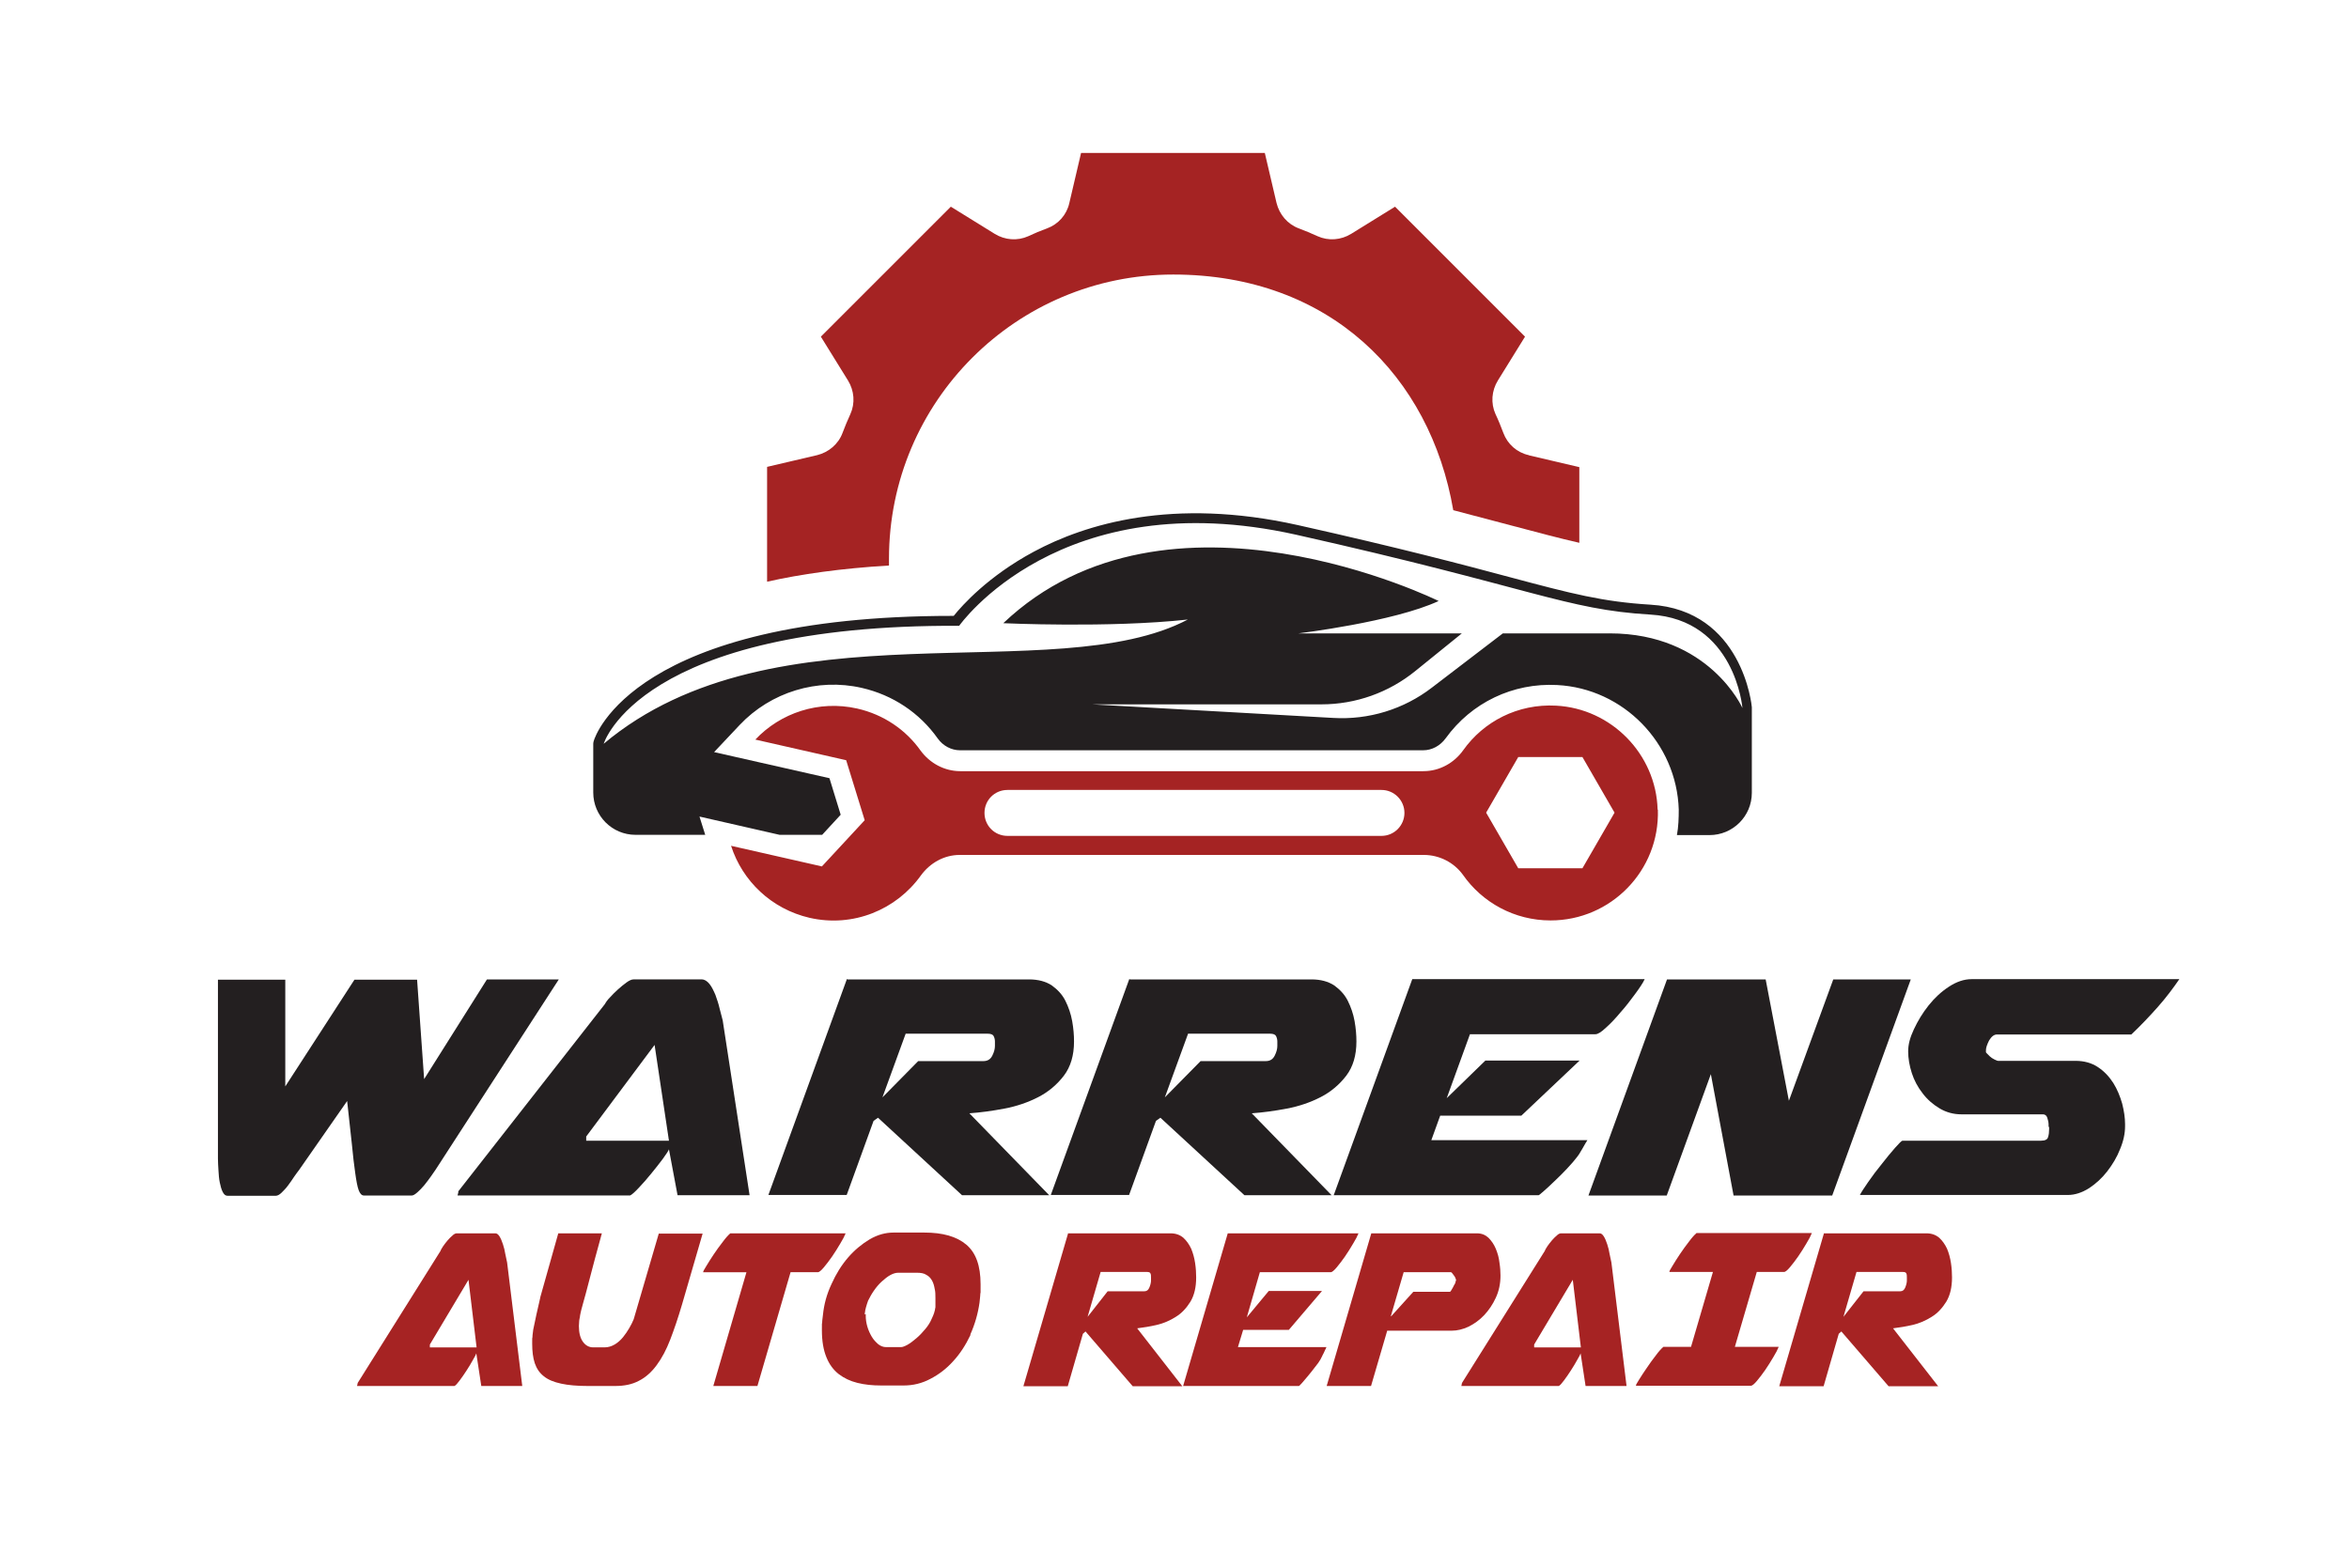
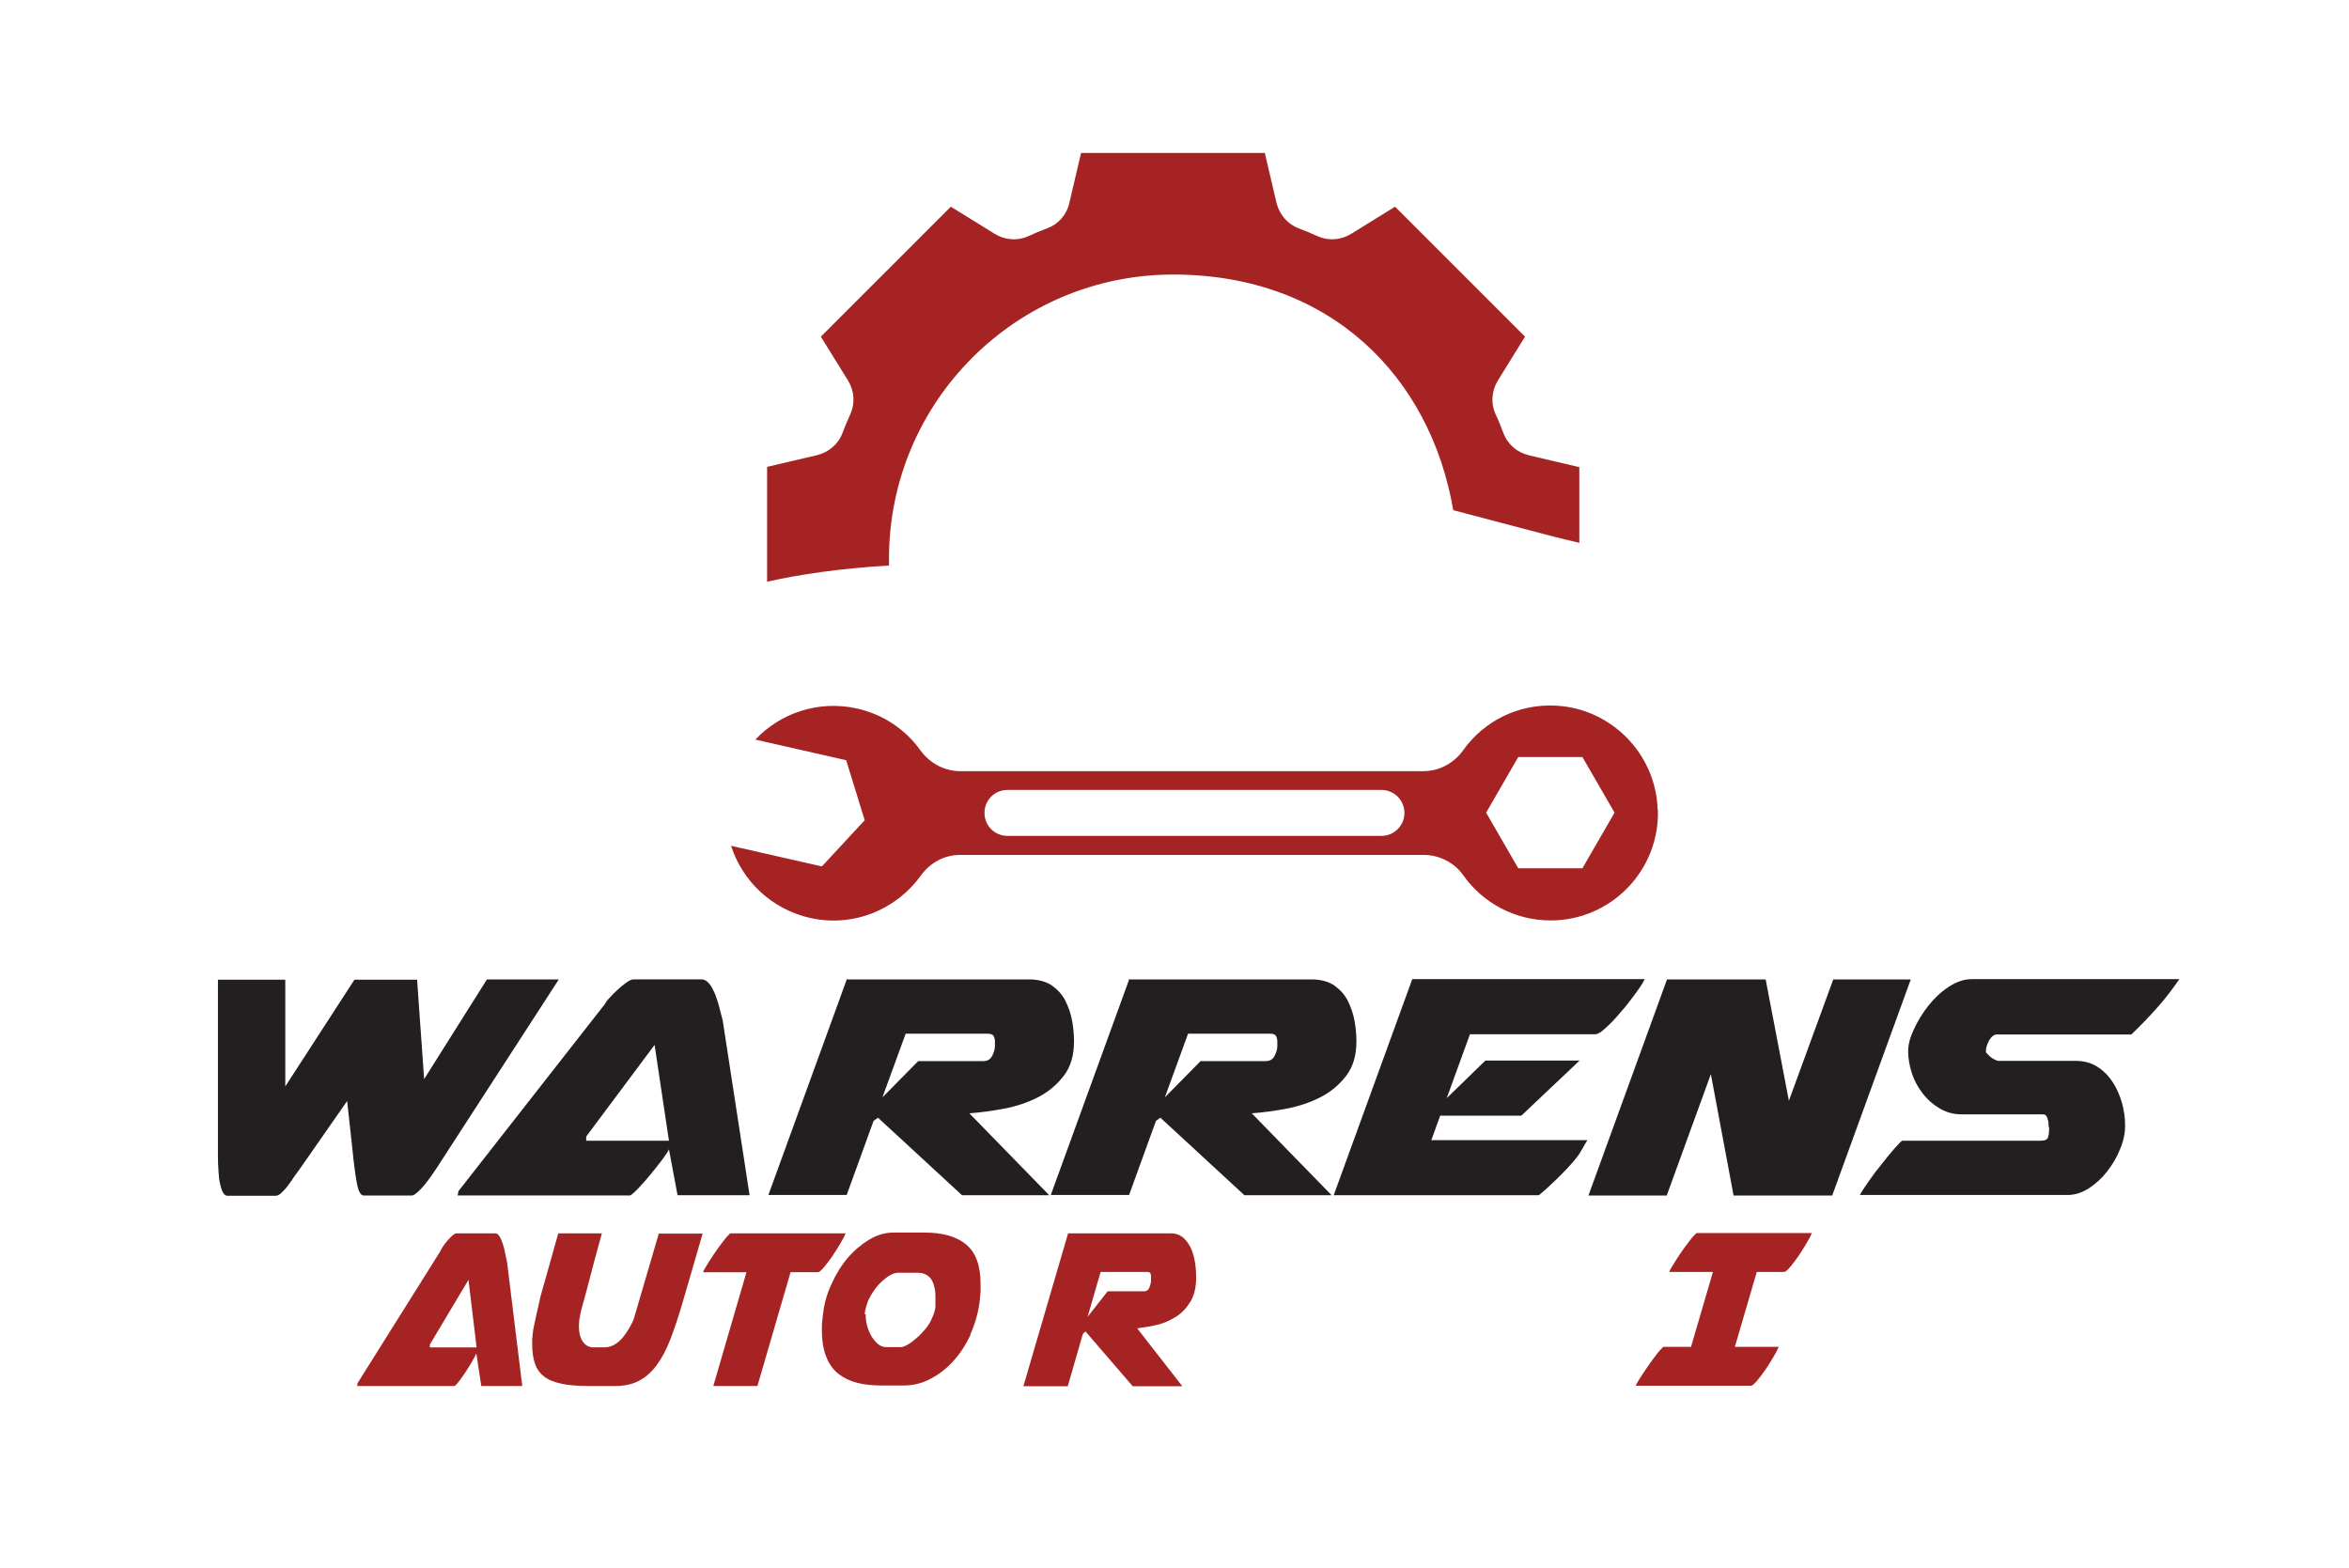
<svg xmlns="http://www.w3.org/2000/svg" version="1.1" viewBox="0 0 900 601">
  <defs>
    <style>
      .cls-1 {
        fill: #231f20;
      }

      .cls-2 {
        fill: #a52323;
      }

      .cls-3 {
        fill: #a62323;
      }
    </style>
  </defs>
  <g>
    <g id="Layer_1">
      <g>
        <g>
          <g>
            <g>
              <path class="cls-3" d="M409.1,472.6h39.4c2,0,3.6.6,4.9,1.7,1.2,1.1,2.2,2.5,3,4.2.7,1.7,1.2,3.5,1.5,5.5.3,2,.4,3.8.4,5.5,0,3.7-.7,6.8-2.2,9.3-1.5,2.4-3.3,4.4-5.6,5.8-2.2,1.4-4.7,2.5-7.3,3.1-2.6.6-5.1,1-7.5,1.3l17.3,22.2h-19l-18.1-21-1,.9-5.8,20.1h-17l17.1-58.5ZM441,489.5c0-.6,0-1.1-.2-1.5-.1-.4-.6-.6-1.3-.6h-17.8l-5,17.2,7.7-9.8h14.1c.9,0,1.5-.5,1.9-1.5.4-1,.6-1.9.6-2.6v-1.2Z" />
-               <path class="cls-3" d="M520.5,472.6c-.4,1-1.1,2.4-2.1,4-1,1.7-2,3.3-3.1,4.9-1.1,1.6-2.2,3-3.2,4.2-1,1.2-1.8,1.8-2.2,1.8h-27.2l-5,17.3,8.4-10.1h20.4l-12.7,14.9h-17.5l-2,6.6h33.9c0,.1-.2.5-.4.9-.2.5-.5,1-.7,1.5-.3.5-.5,1-.7,1.4-.2.4-.4.7-.4.8-.5.9-1.2,1.9-2.2,3.1-.9,1.2-1.8,2.3-2.7,3.4-.9,1.1-1.7,2-2.3,2.7-.7.7-1,1.1-1.1,1.1h-44.4l17.1-58.5h50.3Z" />
-               <path class="cls-3" d="M525.4,472.6h40.5c1.8,0,3.2.6,4.4,1.7,1.1,1.1,2.1,2.5,2.8,4.2.7,1.7,1.2,3.4,1.4,5.3.3,1.9.4,3.5.4,5,0,3.1-.6,5.9-1.8,8.5-1.2,2.6-2.7,4.8-4.5,6.7-1.8,1.9-3.8,3.3-6,4.4-2.2,1-4.3,1.5-6.3,1.5h-24.8l-6.2,21.2h-17l17.1-58.5ZM533,504.4l8.5-9.4h14.1c0,0,.2-.2.4-.5.2-.3.4-.7.7-1.2.2-.4.4-.9.7-1.3.2-.4.3-.7.3-.9l.2-.6c0,0-.1-.3-.2-.6-.1-.4-.4-.9-.9-1.5-.4-.6-.7-.9-.9-.9h-18.1l-4.9,16.8Z" />
-               <path class="cls-3" d="M607.5,531.1l-1.9-12.5c-.1.4-.6,1.3-1.3,2.5-.7,1.3-1.5,2.6-2.4,4-.9,1.4-1.8,2.7-2.7,3.9-.9,1.2-1.5,1.9-2,2.1h-37.3c.1-.6.2-.8.2-.8v-.3l31.8-50.7c.1-.4.5-1,1-1.8.5-.7,1.1-1.5,1.7-2.2.6-.7,1.2-1.3,1.9-1.9.6-.6,1.2-.8,1.6-.8h14.8c.6,0,1.1.4,1.6,1.2.5.8.9,1.8,1.3,3,.4,1.2.7,2.4.9,3.7.3,1.3.5,2.4.7,3.3l5.8,47.3h-15.8ZM587.8,516.3h17.9l-3.1-25.9-14.8,24.8v1.1Z" />
              <path class="cls-3" d="M626.8,530.9c0-.3.5-1.1,1.3-2.4.8-1.3,1.8-2.8,2.9-4.4,1.1-1.6,2.2-3.2,3.4-4.7,1.1-1.5,2.1-2.6,2.9-3.3h10.6l8.4-28.7h-16.7c0-.4.5-1.2,1.3-2.5.8-1.3,1.7-2.8,2.8-4.4,1.1-1.6,2.2-3.2,3.4-4.7,1.1-1.5,2.1-2.6,2.9-3.3h44.2c-.4,1-1.1,2.4-2.1,4-1,1.7-2,3.3-3.1,4.9-1.1,1.6-2.2,3-3.2,4.2-1,1.2-1.8,1.8-2.2,1.8h-10.5l-8.4,28.7h16.8c-.4,1-1.1,2.4-2.1,4-1,1.7-2,3.3-3.1,4.9-1.1,1.6-2.2,3-3.2,4.2-1,1.2-1.8,1.8-2.2,1.8h-44.1Z" />
-               <path class="cls-3" d="M698.7,472.6h39.4c2,0,3.6.6,4.9,1.7,1.2,1.1,2.2,2.5,3,4.2.7,1.7,1.2,3.5,1.5,5.5.3,2,.4,3.8.4,5.5,0,3.7-.7,6.8-2.2,9.3-1.5,2.4-3.3,4.4-5.6,5.8-2.2,1.4-4.7,2.5-7.3,3.1-2.6.6-5.1,1-7.5,1.3l17.3,22.2h-19l-18.1-21-1,.9-5.8,20.1h-17l17.1-58.5ZM730.6,489.5c0-.6,0-1.1-.2-1.5-.1-.4-.6-.6-1.3-.6h-17.8l-5,17.2,7.7-9.8h14.1c.9,0,1.5-.5,1.9-1.5.4-1,.6-1.9.6-2.6v-1.2Z" />
            </g>
            <g>
              <path class="cls-3" d="M184.4,531.1l-1.9-12.5c-.1.4-.6,1.3-1.3,2.5-.7,1.3-1.5,2.6-2.4,4-.9,1.4-1.8,2.7-2.7,3.9-.9,1.2-1.5,1.9-2,2.1h-37.3c.1-.6.2-.8.2-.8v-.3l31.8-50.7c.1-.4.5-1,1-1.8.5-.7,1.1-1.5,1.7-2.2.6-.7,1.2-1.3,1.9-1.9.6-.6,1.2-.8,1.6-.8h14.8c.6,0,1.1.4,1.6,1.2.5.8.9,1.8,1.3,3,.4,1.2.7,2.4.9,3.7.3,1.3.5,2.4.7,3.3l5.8,47.3h-15.8ZM164.7,516.3h17.9l-3.1-25.9-14.8,24.8v1.1Z" />
              <path class="cls-3" d="M207,497.1l6.9-24.5h16.7c-2.1,7.5-3.6,13.3-4.7,17.5-1.1,4.2-1.9,7.3-2.5,9.3-.6,2.1-.9,3.4-1,3.9-.1.6-.2.9-.2,1.2-.1.7-.3,1.3-.3,1.9,0,.6-.1,1.1-.1,1.7,0,2.6.5,4.6,1.5,6,1,1.4,2.3,2.2,4,2.2h4.3c1.4,0,2.7-.4,3.9-1.1,1.2-.7,2.3-1.7,3.2-2.8.9-1.1,1.7-2.3,2.4-3.5.7-1.2,1.3-2.4,1.7-3.4l9.6-32.8h16.8l-7.9,27.2c-1.5,5.1-3,9.5-4.5,13.4-1.5,3.9-3.2,7.1-5.2,9.8-1.9,2.6-4.2,4.7-6.8,6-2.6,1.4-5.6,2-9.2,2h-10.3c-4.1,0-7.6-.3-10.3-.9-2.8-.6-5-1.5-6.6-2.8-1.7-1.3-2.8-3-3.5-5-.7-2.1-1-4.6-1-7.5s0-1.7.1-2.5c0-.9.2-1.8.3-2.9.4-1.9.8-3.8,1.2-5.7.4-1.9.9-4.1,1.5-6.6Z" />
              <path class="cls-3" d="M286.1,487.5h-16.7c0-.4.5-1.2,1.3-2.5.8-1.3,1.7-2.8,2.8-4.4,1.1-1.6,2.2-3.2,3.4-4.7,1.1-1.5,2.1-2.6,2.9-3.3h44.2c-.4,1-1.1,2.4-2.1,4-1,1.7-2,3.3-3.1,4.9-1.1,1.6-2.2,3-3.2,4.2-1,1.2-1.8,1.8-2.2,1.8h-10.5l-12.7,43.6h-16.9l12.7-43.6Z" />
              <path class="cls-3" d="M371.8,511.6c-1.8,3.8-4,7.2-6.6,10-2.6,2.9-5.5,5.1-8.8,6.8-3.2,1.7-6.6,2.5-10.1,2.5h-8.8c-3.2,0-6.2-.3-9-1-2.8-.7-5.1-1.8-7.2-3.4-2-1.6-3.6-3.7-4.7-6.5-1.1-2.7-1.7-6.1-1.7-10.3s0-1.8.1-2.8c0-1,.2-1.9.3-3,.4-4.1,1.5-8.1,3.3-11.9,1.7-3.8,3.8-7.2,6.3-10.1,2.5-2.9,5.3-5.2,8.3-7,3.1-1.8,6.1-2.6,9.2-2.6h11.7c7.1,0,12.4,1.5,16.1,4.6,3.7,3.1,5.5,8.1,5.5,15.2s0,2.2-.1,3.4c0,1.2-.2,2.4-.3,3.6-.6,4.3-1.8,8.4-3.5,12.2ZM331.7,503.5v.7c0,1.3.2,2.7.6,4.1.4,1.4,1,2.7,1.7,3.9.7,1.2,1.6,2.1,2.5,2.9.9.7,1.9,1.1,3,1.1h5.7c.6,0,1.4-.3,2.5-.9,1.1-.6,2.2-1.5,3.4-2.5,1.2-1,2.3-2.2,3.4-3.5,1.1-1.3,1.9-2.6,2.4-3.8.5-1,.8-1.8,1-2.4l.3-1.1c.1-.7.2-1.1.2-1,0-.6,0-1.2,0-1.8,0-.6,0-1.3,0-1.9,0-1.2,0-2.4-.3-3.5-.2-1.2-.5-2.2-1-3.1-.5-.9-1.2-1.7-2.2-2.2-.9-.6-2.1-.8-3.6-.8h-7.2c-.9,0-1.9.3-3,.9-1.1.6-2.2,1.5-3.3,2.5-1.1,1-2.1,2.2-3,3.5-.9,1.3-1.6,2.6-2.2,3.8-.3.9-.6,1.7-.8,2.5-.2.8-.4,1.5-.4,2,0,0-.1.3-.1.8Z" />
            </g>
          </g>
          <g>
            <path class="cls-2" d="M635.1,310.2c-.6-21.2-17.7-38.7-38.9-39.8-14.7-.8-27.8,6.1-35.6,17.1-3.5,4.9-9.1,8-15.2,8h-177.5c-6,0-11.6-3-15.2-7.9-5.6-7.9-14.1-13.8-24.3-16.1-14.7-3.3-29.4,1.7-39,11.9l34.8,7.9,7.1,23-16.4,17.7-34.8-7.9c4.3,13.4,15.4,24.2,30.1,27.6,16.7,3.8,33.2-3.1,42.6-16.2,3.5-4.8,8.9-7.9,14.9-7.9h177.8c5.9,0,11.5,2.8,15,7.6,7.4,10.6,19.7,17.5,33.6,17.5,23.1,0,41.8-19.1,41.1-42.4ZM529.3,320.3h-143.3c-4.9,0-8.8-3.9-8.8-8.8s3.9-8.8,8.8-8.8h143.3c4.9,0,8.8,4,8.8,8.8s-3.9,8.8-8.8,8.8ZM606.3,332.7h-24.6l-12.3-21.3,12.3-21.3h24.6l12.3,21.3-12.3,21.3Z" />
-             <path class="cls-1" d="M671.2,271c0-.4-3.5-37.2-38.9-39.3-18.2-1.1-30.1-4.2-53.7-10.5-17.9-4.8-42.5-11.3-81.4-20-47.9-10.7-81.4-.4-101.1,10.2-17.5,9.4-27.4,20.5-30.7,24.6h-.5c-121.7,0-136.9,46-137.4,47.9-.1.3-.2.7-.2,1.1v18.7c0,8.9,7.2,16.2,16.2,16.2h26.7l-2.2-7,30.7,7h16.3l7.1-7.7-4.3-14-44.2-10,9.8-10.4c11.9-12.6,29.8-18.1,46.8-14.2,11.8,2.7,22.1,9.5,29.1,19.4,2,2.8,5.2,4.5,8.5,4.5h177.5c3.3,0,6.5-1.7,8.6-4.6,9.9-13.7,25.8-21.3,42.7-20.4,25.4,1.3,45.8,22.3,46.6,47.7,0,3.3-.1,6.6-.7,9.8.2,0,.3,0,.5,0h12c8.9,0,16.2-7.2,16.2-16.2v-32.3c0-.1,0-.2,0-.3ZM616.6,242.7h-40.8l-27.2,20.8c-10.8,8.3-24.2,12.4-37.8,11.6l-92.4-5.2h87.9c13.1,0,25.8-4.5,36-12.8l17.8-14.4h-62.6s36.5-4.4,53.7-12.4c0,0-103.7-51.4-166.8,8.5,0,0,40.5,1.9,70.7-1.4-51.1,26.9-158.2-7.4-223.8,47.6,0,0,13.7-45.8,136.2-45.2,0,0,38.6-55.1,129.1-34.9,90.5,20.3,103.2,28.7,135.7,30.6,32.5,1.9,35.3,35.8,35.3,35.8,0,0-12.7-28.6-50.9-28.6Z" />
          </g>
          <path class="cls-2" d="M585.7,174.4c-4.5-1-8.1-4.2-9.7-8.5-.9-2.4-1.9-4.9-3-7.2-1.9-4.2-1.5-9,.9-12.9l10.4-16.8-49.8-49.8-16.8,10.4c-3.9,2.4-8.7,2.8-12.9.9-2.4-1.1-4.8-2.1-7.2-3-4.3-1.6-7.4-5.3-8.5-9.7l-4.5-19.2h-70.4l-4.5,19.2c-1,4.5-4.2,8.1-8.5,9.7-2.5.9-4.9,1.9-7.2,3-4.2,1.9-9,1.5-12.9-.9l-16.8-10.4-49.8,49.8,10.4,16.8c2.4,3.9,2.8,8.7.9,12.9-1.1,2.4-2.1,4.8-3,7.2-1.6,4.3-5.3,7.4-9.7,8.5l-19.2,4.5v44c12.9-2.9,28.3-5.1,46.7-6.2,0-.9,0-1.7,0-2.6,0-60.2,48.8-108.9,108.9-108.9s98.5,39,107.3,90.3c8.4,2.2,15.6,4.1,22,5.8,10.6,2.8,18.8,5,26.3,6.7v-29l-19.2-4.5Z" />
        </g>
        <g>
          <path class="cls-1" d="M186.6,375.3h27.5l-47.2,72.9c-.4.6-1,1.5-1.8,2.6-.8,1.1-1.6,2.2-2.5,3.3-.9,1.1-1.8,2-2.7,2.8-.9.8-1.6,1.2-2.1,1.2h-18.4c-.8,0-1.5-.7-2-2.1-.5-1.4-.9-3.6-1.3-6.5-.4-2.9-.9-6.7-1.3-11.2-.5-4.6-1.1-10-1.8-16.4l-18.4,26.4c-.5.6-1.1,1.5-1.9,2.6-.7,1.1-1.5,2.2-2.3,3.3-.8,1.1-1.7,2-2.5,2.8-.8.8-1.6,1.2-2.2,1.2h-18.6c-.7,0-1.3-.5-1.8-1.5-.5-1-.8-2.2-1.1-3.6-.3-1.4-.4-2.9-.5-4.6-.1-1.7-.2-3.2-.2-4.5v-68.6h25.8v40.9l26.5-40.9h24l2.7,38.1,24-38.1Z" />
          <path class="cls-1" d="M259.6,458l-3.3-17.6c-.2.6-1,1.8-2.3,3.6-1.3,1.8-2.8,3.6-4.4,5.6-1.6,2-3.2,3.8-4.8,5.5-1.6,1.7-2.7,2.7-3.4,3h-66.1c.2-.8.3-1.2.3-1.1v-.5l56.2-71.8c.3-.6.9-1.5,1.9-2.5.9-1,2-2.1,3-3,1.1-1,2.2-1.9,3.3-2.7,1.1-.8,2-1.2,2.7-1.2h26.2c1,0,2,.6,2.9,1.7.9,1.1,1.6,2.6,2.3,4.2.6,1.7,1.2,3.4,1.6,5.2.5,1.8.9,3.4,1.2,4.6l10.3,67h-27.8ZM224.6,437.1h31.7l-5.5-36.7-26.2,35.1v1.6Z" />
          <path class="cls-1" d="M324.7,375.3h69.6c3.5,0,6.4.8,8.7,2.3,2.2,1.6,4,3.5,5.2,5.9,1.2,2.4,2.1,5,2.6,7.8.5,2.8.7,5.4.7,7.8,0,5.3-1.3,9.7-3.9,13.1-2.6,3.4-5.9,6.2-9.8,8.2-3.9,2-8.2,3.5-13,4.4-4.7.9-9.2,1.5-13.4,1.8l30.6,31.4h-33.4l-32.2-29.7-1.7,1.2-10.3,28.4h-30l30.1-82.8ZM381.2,399.1c0-.8-.2-1.5-.5-2.1-.3-.6-1.1-.9-2.3-.9h-31.4l-8.9,24.4,13.7-13.9h25c1.6,0,2.7-.7,3.4-2.1.7-1.4,1-2.6,1-3.7v-1.7Z" />
          <path class="cls-1" d="M432.9,375.3h69.6c3.5,0,6.4.8,8.7,2.3,2.2,1.6,4,3.5,5.2,5.9,1.2,2.4,2.1,5,2.6,7.8.5,2.8.7,5.4.7,7.8,0,5.3-1.3,9.7-3.9,13.1-2.6,3.4-5.9,6.2-9.8,8.2-3.9,2-8.2,3.5-13,4.4-4.7.9-9.2,1.5-13.4,1.8l30.6,31.4h-33.4l-32.2-29.7-1.7,1.2-10.3,28.4h-30l30.1-82.8ZM489.4,399.1c0-.8-.2-1.5-.5-2.1-.3-.6-1.1-.9-2.3-.9h-31.4l-8.9,24.4,13.7-13.9h25c1.6,0,2.7-.7,3.4-2.1.7-1.4,1-2.6,1-3.7v-1.7Z" />
          <path class="cls-1" d="M630.1,375.3c-.7,1.5-2,3.4-3.7,5.7-1.7,2.3-3.5,4.7-5.5,6.9-1.9,2.3-3.8,4.3-5.6,5.9-1.8,1.7-3.1,2.5-4,2.5h-48.1l-8.9,24.5,14.8-14.4h36.1l-22.3,21.1h-31.1l-3.4,9.4h59.8c-.1.2-.4.7-.8,1.3-.4.7-.8,1.4-1.2,2.1-.4.7-.8,1.4-1.2,2-.4.6-.7,1-.8,1.1-.9,1.2-2.2,2.7-3.8,4.4-1.6,1.7-3.2,3.3-4.8,4.8-1.6,1.5-2.9,2.8-4.1,3.8-1.2,1-1.8,1.6-2,1.6h-78.5l30.1-82.8h89Z" />
          <path class="cls-1" d="M638.7,375.3h37.8l8.9,46.5,17-46.5h29.7l-30.1,82.8h-37.8l-8.7-46.5-16.9,46.5h-30l30.1-82.8Z" />
          <path class="cls-1" d="M784.9,431.8v-.9c0-.8-.2-1.7-.5-2.6-.3-.9-.9-1.3-1.7-1.3h-31.2c-3.1,0-5.9-.8-8.4-2.3-2.5-1.5-4.7-3.4-6.5-5.8-1.8-2.3-3.2-4.9-4.1-7.7-.9-2.8-1.4-5.6-1.4-8.3s.7-5.3,2.2-8.5c1.5-3.2,3.3-6.2,5.6-9.1,2.3-2.9,4.9-5.3,7.8-7.2,2.9-1.9,5.8-2.9,8.7-2.9h79.6c-2.4,3.5-5.1,7.1-8.2,10.6-3.1,3.5-6.5,7.1-10.2,10.6h-51.5c-1.1,0-2.1.8-3,2.3-.8,1.6-1.2,2.8-1.2,3.7v.8c0,.1.2.3.6.7.4.4.7.7.9.9.4.4,1,.8,1.8,1.2.8.4,1.2.5,1.3.5h29.7c3.3,0,6.2.8,8.6,2.4,2.4,1.6,4.3,3.6,5.9,6.1,1.5,2.4,2.6,5.1,3.4,7.9.7,2.8,1.1,5.4,1.1,7.8v.9c0,2.7-.6,5.6-1.9,8.7-1.2,3.1-2.9,5.9-4.9,8.5-2,2.6-4.4,4.8-7,6.5-2.7,1.7-5.4,2.6-8.2,2.6h-79.6c.5-1,1.6-2.7,3.2-5,1.6-2.3,3.3-4.6,5.2-6.9,1.8-2.3,3.5-4.4,5.1-6.2,1.6-1.8,2.5-2.7,2.8-2.7h53.1c1.6,0,2.5-.5,2.7-1.4.3-.9.4-1.9.4-3v-.9Z" />
        </g>
      </g>
    </g>
  </g>
</svg>